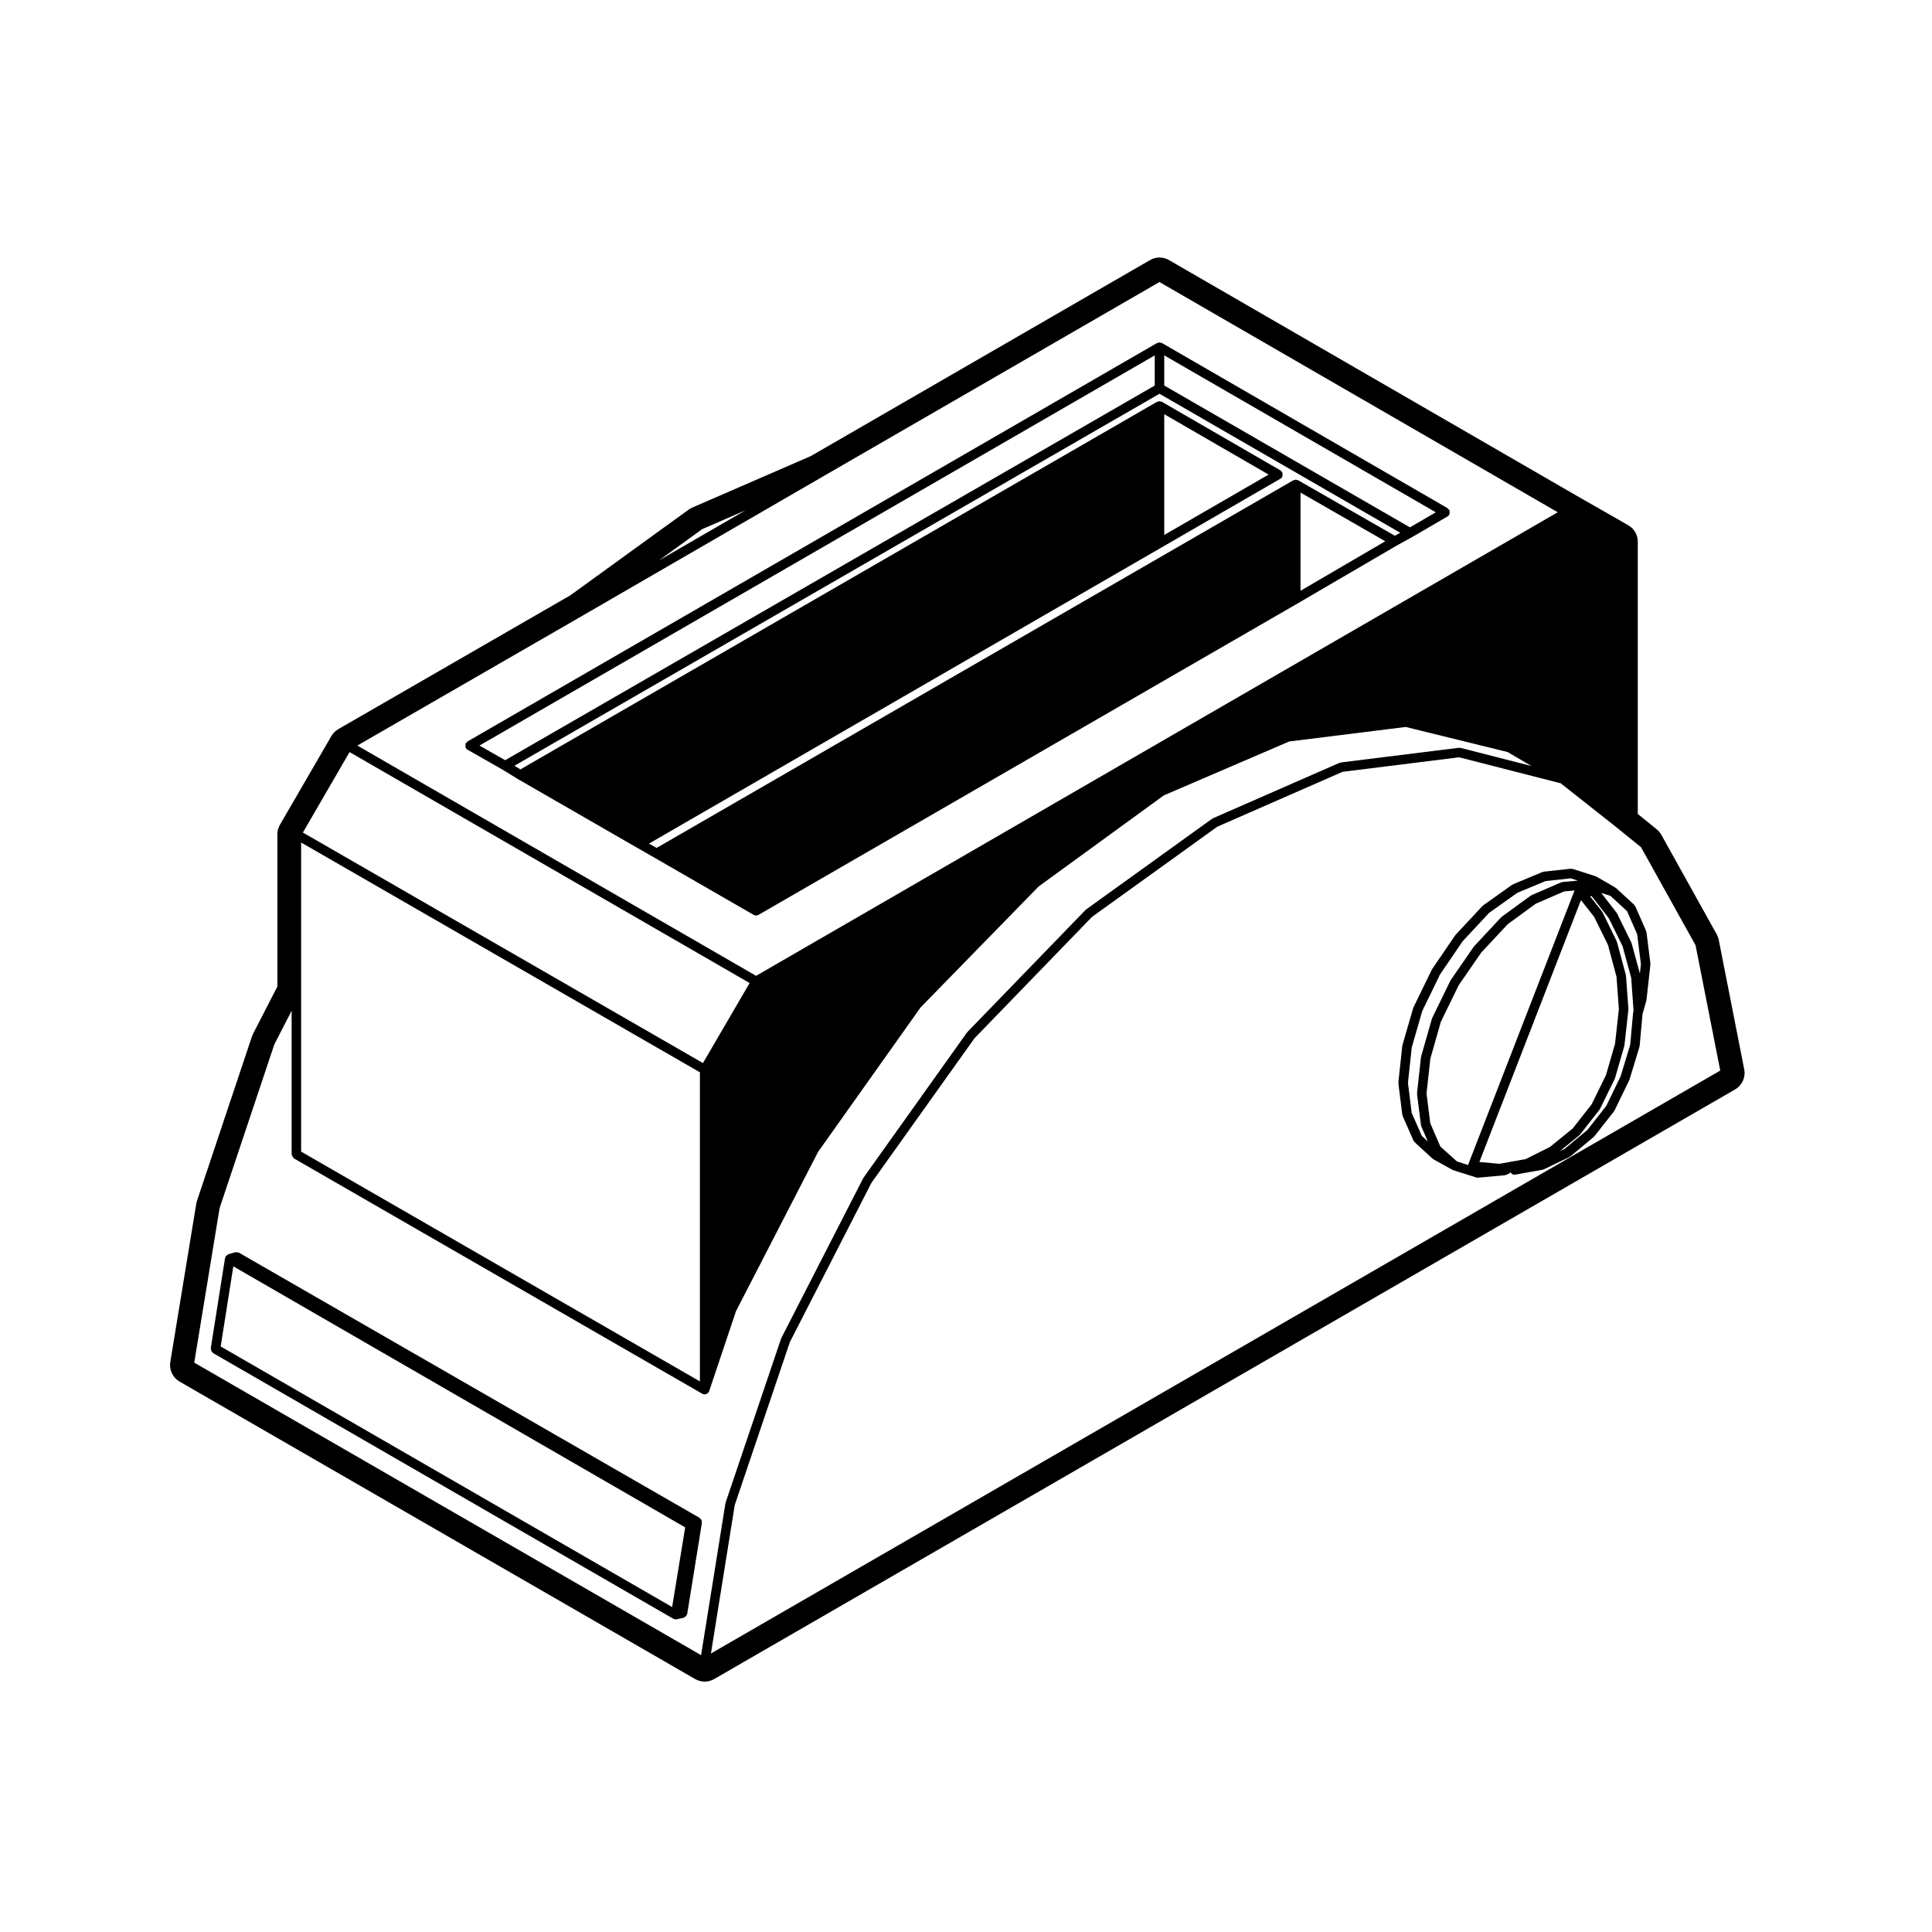
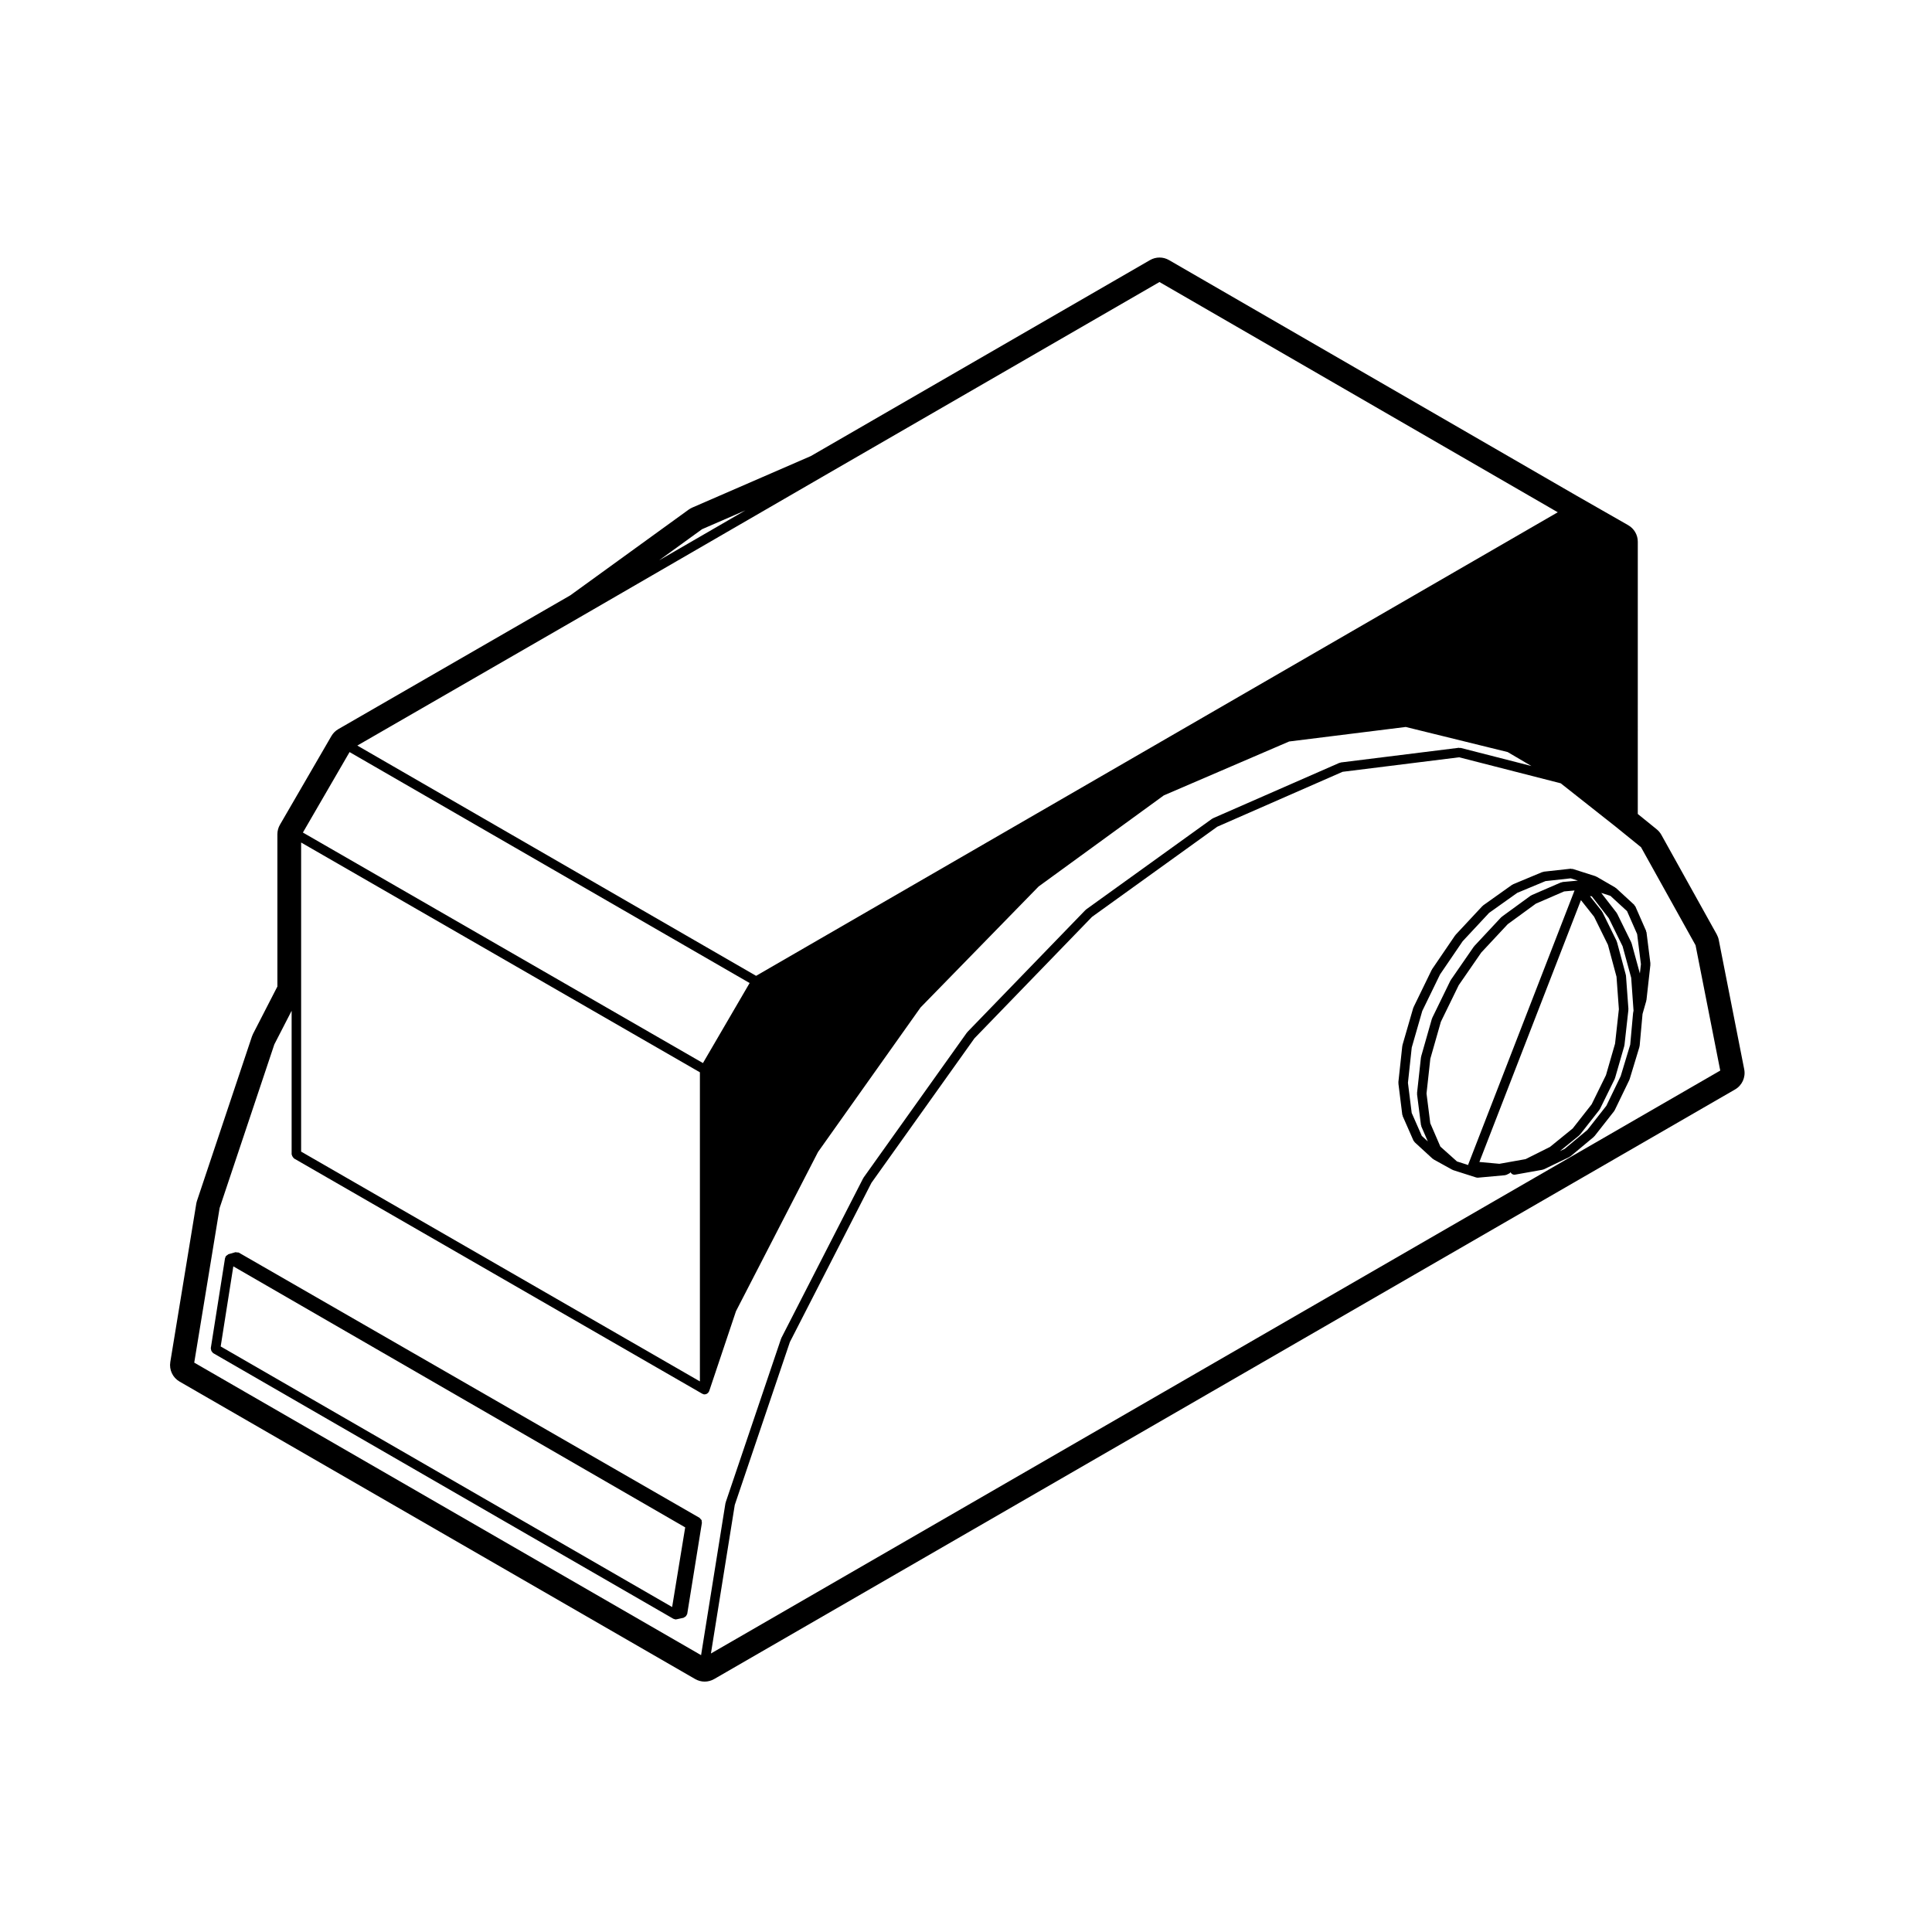
<svg xmlns="http://www.w3.org/2000/svg" fill="#000000" width="800px" height="800px" version="1.1" viewBox="144 144 512 512">
  <g>
    <path d="m199.86 501.29c-0.016 0.098 0.055 0.168 0.059 0.262 0.012 0.168 0.035 0.297 0.105 0.449 0.074 0.152 0.156 0.258 0.281 0.367 0.07 0.066 0.082 0.16 0.16 0.211l121.97 70.406c0.102 0.059 0.211 0.055 0.312 0.086 0.047 0.016 0.066 0.059 0.109 0.07 0.07 0.012 0.137 0.016 0.207 0.016 0.086 0 0.176-0.012 0.262-0.031l1.82-0.395c0.09-0.02 0.125-0.105 0.207-0.141 0.176-0.074 0.316-0.16 0.441-0.309 0.09-0.105 0.133-0.203 0.188-0.328 0.039-0.09 0.125-0.145 0.141-0.25l3.894-24.156c0.016-0.098-0.055-0.168-0.059-0.262-0.004-0.121 0.02-0.227-0.02-0.336-0.012-0.035 0.016-0.066 0-0.102-0.02-0.051-0.082-0.059-0.105-0.105-0.07-0.117-0.16-0.188-0.266-0.281-0.066-0.066-0.082-0.16-0.16-0.211l-122.08-70.273c-0.16-0.098-0.363-0.059-0.551-0.074-0.141-0.012-0.281-0.086-0.418-0.047h-0.004l-1.82 0.523c-0.074 0.02-0.105 0.105-0.172 0.137-0.152 0.07-0.246 0.156-0.359 0.281-0.066 0.07-0.168 0.082-0.211 0.16v0.012c-0.035 0.07-0.012 0.156-0.035 0.23-0.023 0.074-0.105 0.109-0.117 0.191zm5.973-21.691 119.75 69.172-3.461 21.109-119.64-69.055z" />
    <path d="m514.58 430.82c-0.004 0.055 0.047 0.098 0.047 0.141 0 0.055-0.051 0.098-0.039 0.145l1.031 8.312c0.012 0.07 0.082 0.105 0.098 0.172 0.016 0.059-0.02 0.117 0.004 0.176l2.856 6.492c0.055 0.109 0.152 0.18 0.23 0.273 0.039 0.047 0.031 0.109 0.07 0.152l4.801 4.41c0.047 0.039 0.105 0.023 0.152 0.059 0.047 0.031 0.047 0.09 0.098 0.109l4.938 2.734c0.051 0.031 0.105 0.02 0.156 0.039 0.031 0.016 0.035 0.051 0.07 0.059l6.102 1.949c0.121 0.039 0.25 0.059 0.371 0.059h0.004 0.004c0.039 0 0.074 0 0.105-0.004l7.144-0.648c0.031-0.004 0.051-0.035 0.082-0.039 0.125-0.02 0.258-0.031 0.371-0.09l0.785-0.395c0.109-0.059 0.137-0.188 0.227-0.273 0.227 0.371 0.57 0.66 1.02 0.66 0.074 0 0.152-0.004 0.223-0.02l7.281-1.301c0.031-0.004 0.039-0.039 0.07-0.047 0.09-0.023 0.172-0.02 0.258-0.059l6.75-3.25c0.051-0.023 0.059-0.082 0.102-0.105 0.051-0.031 0.117-0.02 0.168-0.059l6.227-5.195c0.047-0.035 0.039-0.102 0.074-0.137 0.035-0.031 0.086-0.02 0.109-0.055l5.195-6.621c0.02-0.031 0.012-0.07 0.031-0.102 0.031-0.051 0.09-0.074 0.109-0.125l3.894-8.051c0.016-0.031-0.004-0.066 0.004-0.098 0.016-0.039 0.055-0.055 0.07-0.098l2.602-8.57c0.012-0.047-0.023-0.086-0.016-0.125 0.012-0.051 0.055-0.074 0.066-0.121l0.766-8.469 1.004-3.512c0.012-0.035-0.02-0.07-0.016-0.105 0.012-0.039 0.051-0.066 0.055-0.105l1.043-9.355c0.004-0.055-0.039-0.098-0.047-0.145 0.004-0.055 0.051-0.098 0.047-0.145l-1.043-8.305c-0.012-0.066-0.082-0.098-0.098-0.156s0.023-0.125-0.004-0.191l-2.852-6.492c-0.039-0.09-0.137-0.109-0.195-0.188-0.051-0.07-0.039-0.168-0.105-0.23l-4.801-4.418c-0.039-0.035-0.098-0.02-0.133-0.051-0.047-0.031-0.047-0.09-0.09-0.109l-4.934-2.863c-0.047-0.023-0.098 0-0.137-0.02-0.051-0.02-0.059-0.082-0.105-0.098l-6.109-1.949c-0.086-0.023-0.156 0.031-0.246 0.02-0.102-0.004-0.176-0.098-0.277-0.07l-7.144 0.785c-0.066 0.004-0.102 0.07-0.156 0.09-0.066 0.016-0.125-0.023-0.188 0l-7.793 3.25c-0.051 0.02-0.059 0.074-0.102 0.102-0.051 0.023-0.105 0.004-0.145 0.035l-7.664 5.453c-0.039 0.031-0.035 0.086-0.07 0.109-0.039 0.031-0.09 0.02-0.121 0.055l-7.144 7.664c-0.023 0.031-0.016 0.07-0.035 0.102-0.023 0.031-0.066 0.023-0.086 0.055l-6.106 8.961c-0.02 0.031 0 0.066-0.02 0.098-0.02 0.031-0.059 0.035-0.07 0.066l-4.801 9.871c-0.02 0.035 0.004 0.074-0.012 0.109-0.016 0.035-0.059 0.051-0.07 0.09l-2.863 9.871c-0.012 0.039 0.02 0.074 0.016 0.117-0.004 0.039-0.051 0.059-0.055 0.102zm11.266-16.039 4.727-9.691 5.981-8.66 7.012-7.512 7.457-5.441 7.477-3.238 2.769-0.25-28.164 72.594c-0.023 0.055 0.016 0.105 0.004 0.168l-2.996-0.957-4.398-3.934-2.676-6.191-0.996-7.871 1.012-9.23zm49.336-29.324 2.676 6.09 1.004 7.977-0.277 2.457-2.188-7.996c-0.012-0.047-0.059-0.059-0.082-0.102-0.012-0.047 0.016-0.09-0.004-0.125l-3.762-7.656c-0.02-0.047-0.074-0.051-0.102-0.086-0.023-0.047-0.004-0.098-0.035-0.133l-4.07-5.254 2.43 0.777zm-8.727 1.492 3.664 7.441 2.273 8.453 0.629 8.609-1.012 9.125-2.41 8.352-3.793 7.723-5.019 6.402-6.027 4.898-6.465 3.231-6.934 1.238-5.309-0.484 26.918-69.391zm7.047 42.234-3.797 7.856-5.027 6.402-6.012 5.012-1.289 0.613 5.109-4.144c0.047-0.039 0.039-0.105 0.082-0.141 0.031-0.035 0.09-0.02 0.117-0.059l5.195-6.621c0.02-0.031 0.012-0.07 0.031-0.102 0.031-0.051 0.086-0.07 0.105-0.121l3.894-7.93c0.02-0.035-0.004-0.07 0.012-0.105 0.016-0.039 0.059-0.059 0.07-0.105l2.469-8.57c0.012-0.039-0.02-0.07-0.016-0.105 0.012-0.039 0.051-0.066 0.055-0.105l1.043-9.344c0.004-0.047-0.035-0.074-0.035-0.109 0.004-0.047 0.047-0.074 0.039-0.117l-0.648-8.836c-0.004-0.066-0.035-0.117-0.051-0.176-0.004-0.02 0.016-0.039 0.004-0.059l-2.344-8.699c-0.012-0.047-0.059-0.059-0.074-0.102-0.016-0.047 0.016-0.086-0.004-0.125l-3.769-7.664c-0.02-0.047-0.082-0.051-0.105-0.098-0.023-0.039-0.004-0.098-0.035-0.133l-3.176-4.012 0.492 0.035 4.519 5.828 3.648 7.422 2.277 8.344 0.625 8.766-0.086 0.312c-0.012 0.039 0.023 0.07 0.02 0.105-0.012 0.035-0.051 0.055-0.051 0.098l-0.766 8.453zm-52.586-17.266 4.711-9.684 5.992-8.793 7.004-7.516 7.457-5.305 7.488-3.117 6.688-0.734 1.906 0.605-4.09 0.371c-0.07 0.004-0.105 0.082-0.18 0.102-0.07 0.016-0.133-0.031-0.203 0l-7.793 3.375c-0.051 0.02-0.059 0.082-0.102 0.105-0.051 0.023-0.105 0.004-0.145 0.035l-7.664 5.586c-0.035 0.023-0.031 0.082-0.059 0.105-0.039 0.023-0.09 0.016-0.117 0.051l-7.144 7.656c-0.02 0.023-0.012 0.07-0.035 0.098-0.02 0.031-0.059 0.023-0.082 0.055l-6.102 8.836c-0.02 0.031-0.004 0.066-0.02 0.098-0.02 0.035-0.059 0.035-0.074 0.07l-4.812 9.871c-0.016 0.039 0.012 0.082-0.004 0.109-0.016 0.039-0.059 0.055-0.074 0.098l-2.852 10.004c-0.012 0.039 0.02 0.07 0.012 0.105-0.012 0.039-0.051 0.066-0.055 0.105l-1.039 9.477c-0.004 0.055 0.039 0.098 0.039 0.145 0 0.051-0.047 0.098-0.039 0.145l1.043 8.188c0.012 0.07 0.07 0.105 0.09 0.172 0.016 0.055-0.02 0.109 0 0.168l1.723 3.984-1.594-1.465-2.676-6.082-0.996-7.984 1.008-9.355z" />
-     <path d="m267.41 341.13c-0.066 0.152-0.059 0.293-0.059 0.457 0 0.172-0.004 0.312 0.059 0.469 0.02 0.055-0.004 0.109 0.02 0.16 0.117 0.203 0.289 0.359 0.48 0.469l9.305 5.301 0.035 0.023 3.984 2.445c0.004 0.004 0.012 0 0.016 0.004 0.004 0.004 0.004 0.012 0.012 0.016l31.562 18.184h0.012v0.004l4.527 2.59s0 0.004 0.004 0.004l26.371 15.203h0.012c0.191 0.105 0.402 0.168 0.621 0.168 0.215 0 0.434-0.059 0.625-0.168h0.004l143.01-82.613v-0.004l26.223-15.312c0.004 0 0.004-0.004 0.004-0.004l0.016-0.004 3.996-2.203v-0.004c0.012 0 0.016-0.004 0.02-0.012h0.012l9.344-5.453c0.012-0.004 0.012-0.02 0.02-0.023 0.176-0.105 0.328-0.246 0.438-0.434 0.035-0.055 0-0.109 0.023-0.172 0.066-0.152 0.059-0.293 0.059-0.457 0-0.172 0-0.312-0.066-0.465-0.023-0.059 0.012-0.117-0.023-0.172-0.059-0.105-0.176-0.117-0.258-0.195-0.082-0.086-0.102-0.203-0.195-0.262l-75.711-43.77c-0.051-0.031-0.109 0-0.168-0.02-0.105-0.047-0.191-0.07-0.309-0.086-0.059-0.012-0.098-0.066-0.156-0.066-0.059 0-0.102 0.059-0.156 0.07-0.105 0.016-0.188 0.035-0.289 0.074-0.059 0.023-0.125-0.012-0.188 0.023l-182.75 105.6c-0.102 0.059-0.117 0.176-0.195 0.258-0.086 0.086-0.207 0.105-0.266 0.211-0.031 0.055-0.004 0.117-0.023 0.168zm221.24-66.59 22.465 12.902-22.465 13.121zm24.996 11.441-25.629-14.711c-0.055-0.031-0.109 0-0.168-0.02-0.105-0.051-0.191-0.07-0.312-0.086-0.055-0.012-0.09-0.066-0.145-0.066-0.066 0-0.102 0.055-0.156 0.066-0.117 0.016-0.203 0.035-0.312 0.086-0.055 0.02-0.109-0.012-0.16 0.02l-168.76 97.441-2.012-1.152 135.91-78.52 31.438-18.184c0.012-0.004 0.012-0.02 0.02-0.023 0.172-0.105 0.328-0.25 0.438-0.438 0.031-0.055 0-0.109 0.023-0.168 0.066-0.156 0.059-0.297 0.059-0.465s0.004-0.309-0.059-0.465c-0.023-0.055 0.004-0.109-0.023-0.168-0.059-0.102-0.176-0.117-0.25-0.191-0.086-0.086-0.105-0.211-0.207-0.273l-31.438-18.184c-0.051-0.031-0.109 0-0.168-0.02-0.105-0.047-0.191-0.07-0.309-0.086-0.059-0.012-0.098-0.066-0.156-0.066-0.059 0-0.102 0.059-0.156 0.07-0.105 0.016-0.188 0.035-0.289 0.074-0.059 0.023-0.125-0.012-0.188 0.023l-168.73 97.426-1.578-0.969 170.94-98.582 63.809 36.84zm-61.109-32.211 27.66 16-27.66 16zm65.113 29.988-65.113-37.59v-7.992l71.961 41.59zm-67.633-37.586-172.14 99.289-6.816-3.879 178.96-103.4v7.992z" />
    <path d="m599.49 393.09c-0.102-0.52-0.289-1.012-0.539-1.477l-14.672-26.371c-0.312-0.559-0.734-1.059-1.23-1.465l-5.019-4.066 0.004-72.152c0-1.809-0.973-3.477-2.539-4.375l-13.637-7.793-108.05-62.461c-0.781-0.453-1.648-0.68-2.523-0.68-0.867 0-1.742 0.227-2.519 0.676l-89.895 51.941-31.426 13.652c-0.332 0.141-0.648 0.324-0.945 0.539l-31.355 22.707-61.477 35.457c-0.766 0.438-1.402 1.074-1.84 1.832l-13.637 23.508c-0.449 0.766-0.68 1.641-0.68 2.527v40.344l-6.453 12.555c-0.117 0.227-0.215 0.465-0.297 0.707l-14.551 43.516c-0.086 0.258-0.152 0.52-0.195 0.781l-6.883 41.957c-0.336 2.07 0.637 4.133 2.453 5.18l136.64 78.836c0.777 0.449 1.648 0.676 2.519 0.676 0.871 0 1.738-0.227 2.519-0.676l270.55-156.25c1.867-1.078 2.84-3.223 2.422-5.34zm-260.77 149.74 14.609-43.176 21.609-42.184 27.305-38.309 31.152-32.18 33.199-23.895 33.199-14.547 30.895-3.848 26.918 6.891 14.59 11.516 6.691 5.422 14.453 25.98 6.543 33.211-267.48 154.48zm-8.66-258.59 11.48-4.988-22.918 13.27zm-31.559 22.848c0.008 0 0.008 0 0 0l63.262-36.625 89.508-51.723 105.55 61.016-212.45 122.85-105.68-61.023zm-61.863 36.219 106.02 61.207-12.367 21.207-106.02-61.09zm-12.836 63.352v-39.383l105.68 60.895v81.914l-105.68-60.895zm-21.598 57.469 14.496-43.348 4.586-8.918v38.051c0 0.059 0.055 0.102 0.066 0.156 0.02 0.168 0.098 0.289 0.18 0.434 0.086 0.141 0.152 0.266 0.281 0.363 0.047 0.039 0.051 0.105 0.105 0.137l108.19 62.352c0.051 0.031 0.105 0.02 0.16 0.047 0.031 0.012 0.035 0.051 0.07 0.059 0.133 0.047 0.266 0.066 0.402 0.066 0.242 0 0.469-0.086 0.676-0.215 0.051-0.031 0.086-0.082 0.125-0.117 0.051-0.047 0.086-0.086 0.133-0.137 0.051-0.059 0.121-0.09 0.16-0.156 0.02-0.035 0-0.082 0.016-0.109 0.02-0.051 0.07-0.07 0.086-0.117l7.113-21.207 21.734-42.176 27.176-38.305 31.293-32.066 33.18-24.141 33.211-14.281 30.895-3.848 27.004 6.648 6.301 3.699-18.758-4.801c-0.086-0.02-0.156 0.039-0.242 0.035-0.082-0.004-0.141-0.07-0.227-0.066l-31.309 3.894c-0.07 0.012-0.105 0.074-0.168 0.098-0.066 0.016-0.121-0.02-0.18 0.004l-33.508 14.68c-0.047 0.02-0.055 0.074-0.098 0.098-0.039 0.023-0.102 0.004-0.137 0.035l-33.383 24.031c-0.035 0.023-0.035 0.074-0.066 0.105-0.031 0.023-0.082 0.016-0.105 0.047l-31.297 32.336c-0.023 0.023-0.012 0.066-0.035 0.09-0.023 0.031-0.066 0.023-0.086 0.055l-27.406 38.457c-0.02 0.031-0.004 0.066-0.02 0.098-0.016 0.031-0.055 0.035-0.074 0.066l-21.688 42.34c-0.016 0.035 0.004 0.07-0.004 0.102-0.016 0.035-0.055 0.039-0.066 0.074l-14.68 43.383c-0.012 0.039 0.016 0.07 0.004 0.105-0.012 0.039-0.051 0.055-0.059 0.098l-6.457 40.27-134.32-77.523z" />
  </g>
</svg>